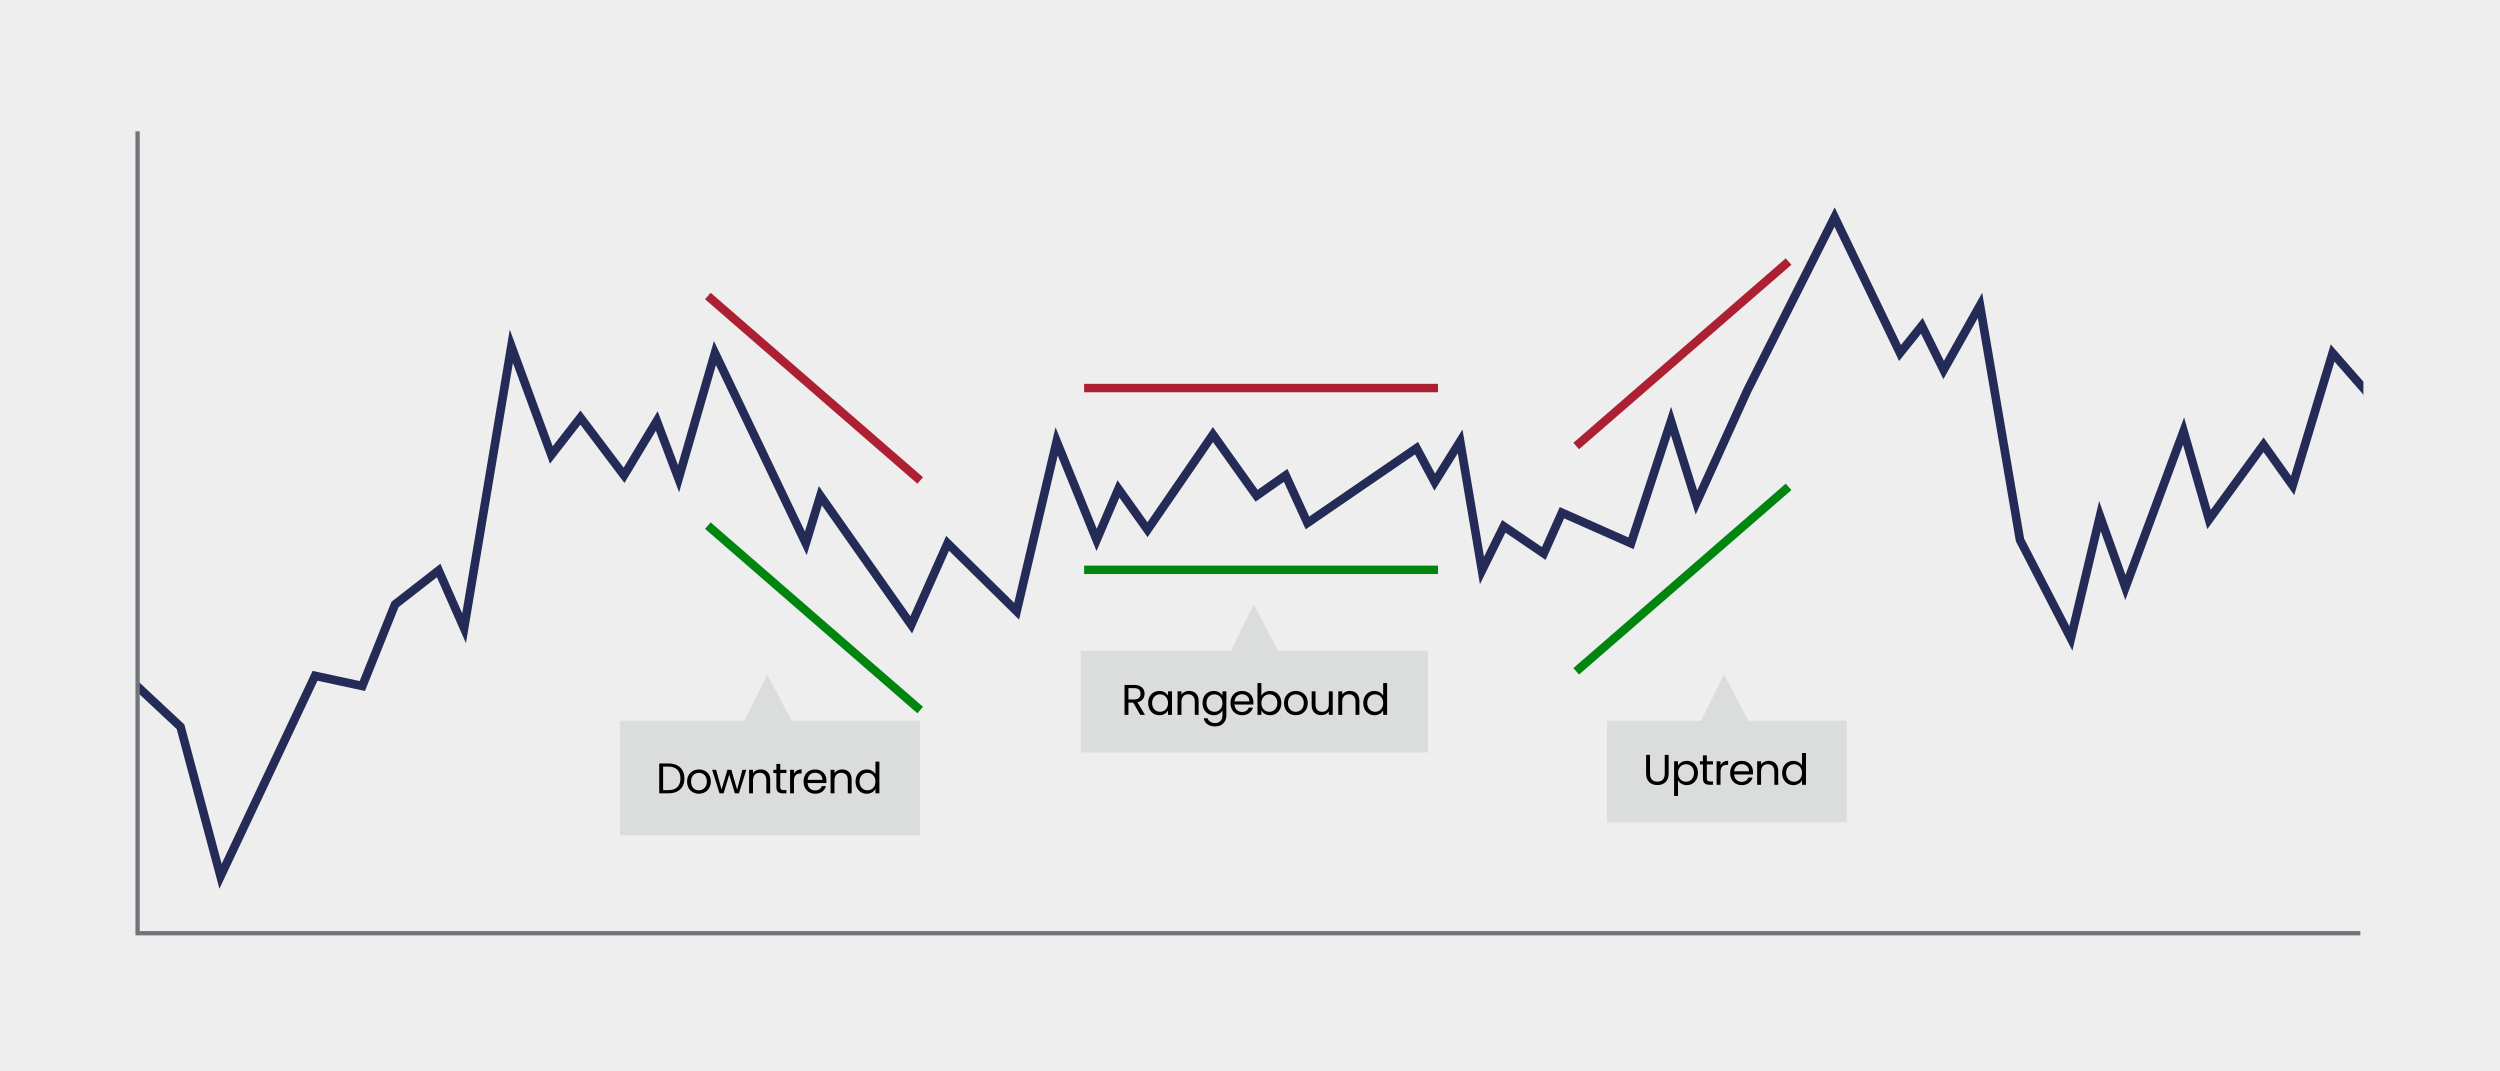
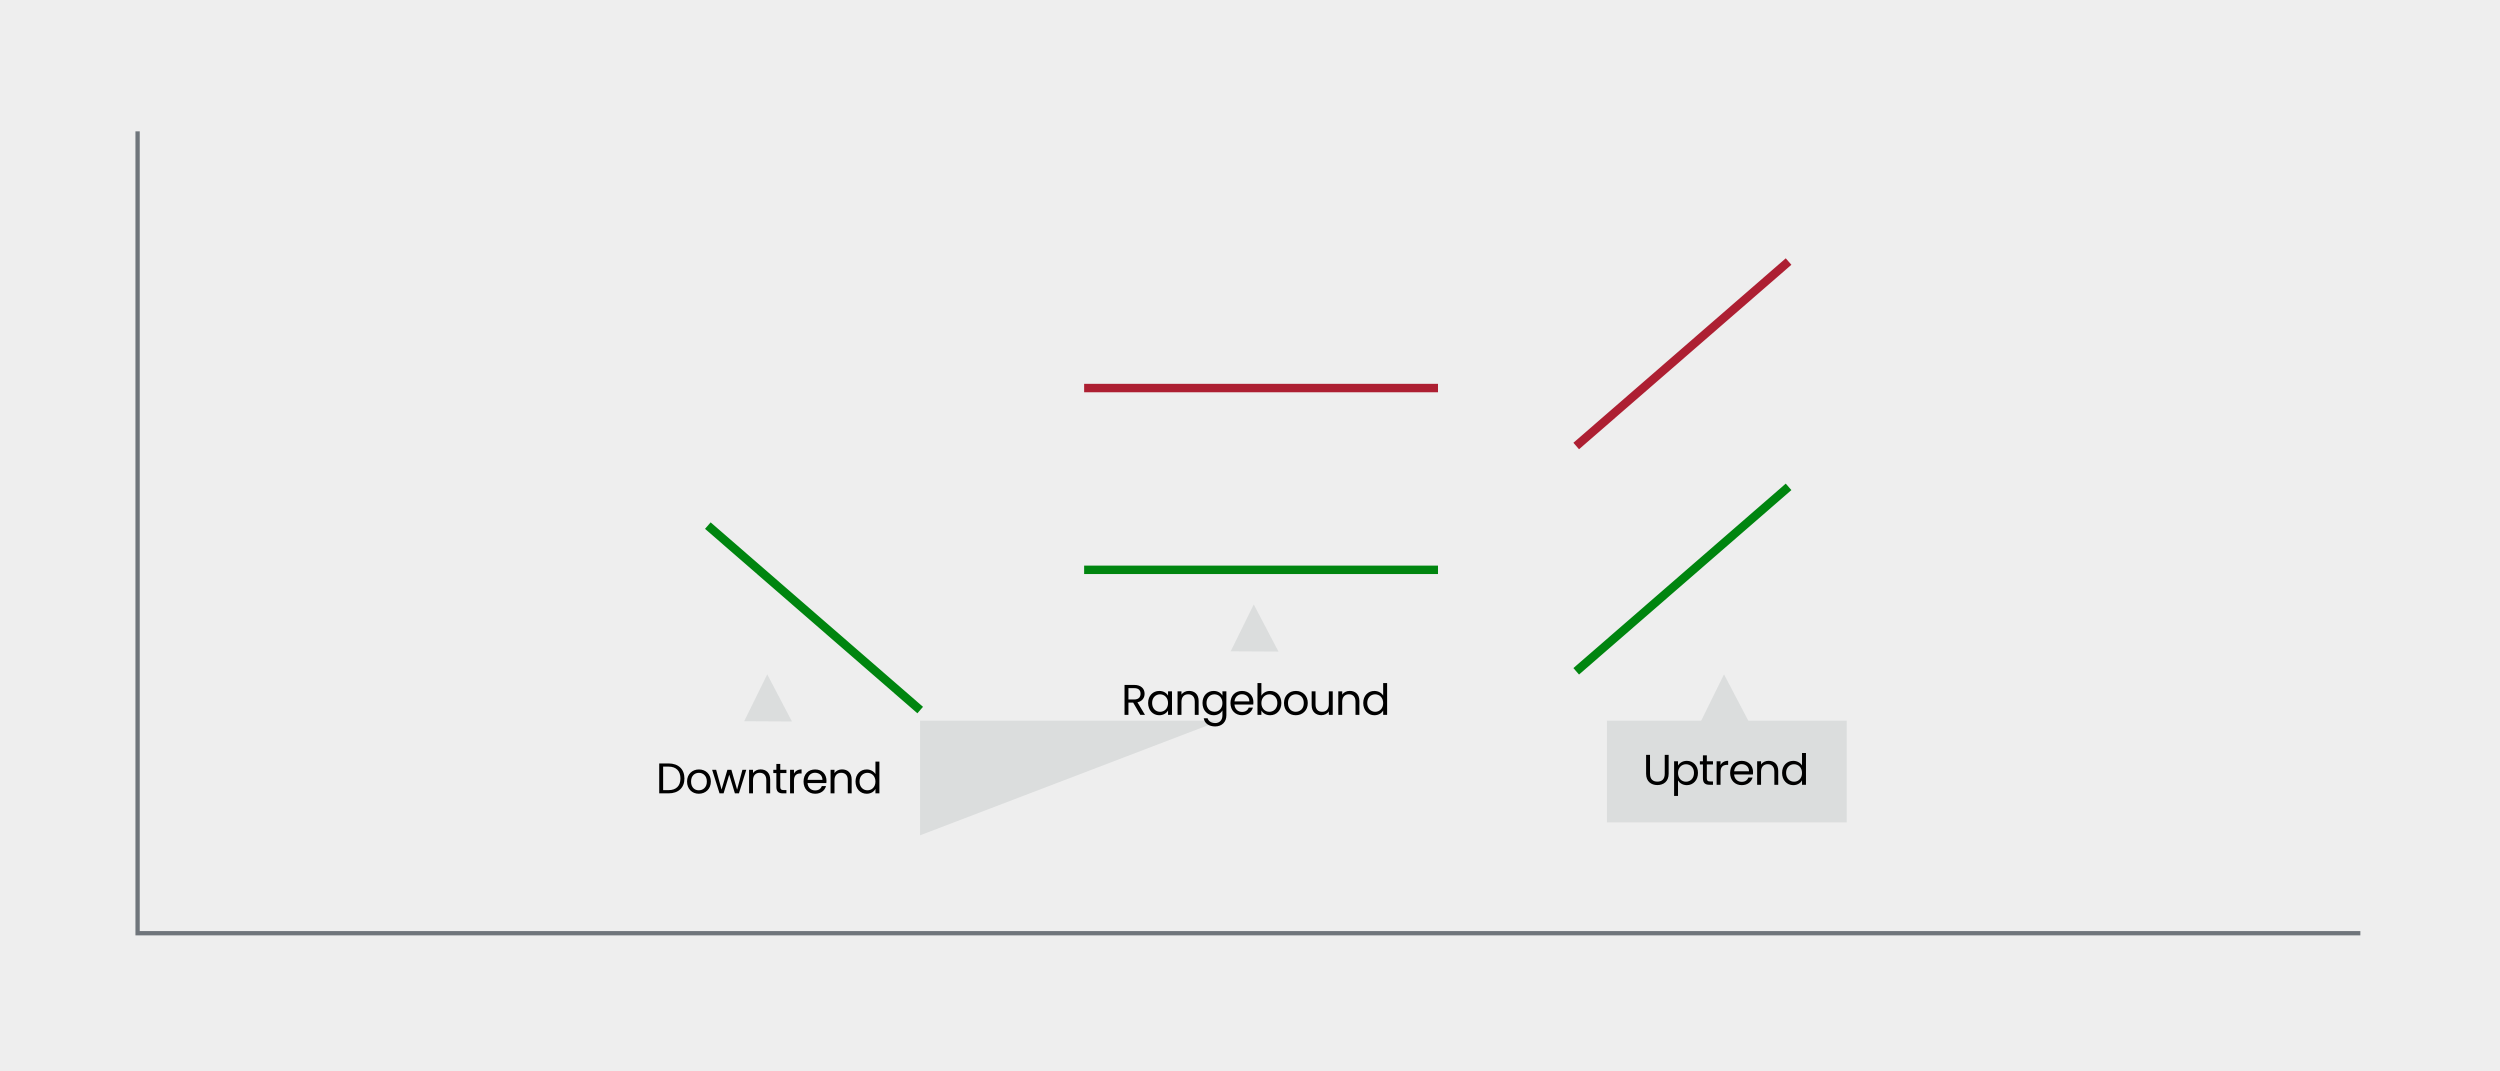
<svg xmlns="http://www.w3.org/2000/svg" version="1.1" id="Layer_1" x="0" y="0" viewBox="0 0 582 249.417" style="enable-background:new 0 0 582 249.417" xml:space="preserve">
  <style>.st0{fill:#eee}.st4,.st5{fill:none;stroke:#00850f;stroke-width:2;stroke-miterlimit:10}.st5{stroke:#ad1f32}.st6{fill:#dbdddd}</style>
  <path class="st0" d="M0-.566h582.514v250.264H0z" />
  <path style="fill:none;stroke:#00850f;stroke-width:1.963;stroke-miterlimit:10" d="M252.386 132.655h82.38" />
  <path style="fill:none;stroke:#ad1f32;stroke-width:1.963;stroke-miterlimit:10" d="M252.386 90.338h82.38" />
-   <path style="fill:none;stroke:#242b56;stroke-width:2;stroke-miterlimit:10" d="m4.793 161.286 9.309 3.955 14.387-8.702 13.54 12.657 9.31 34.807 22.003-46.673 11.002 2.374 7.617-18.986 10.155-7.91 5.924 13.448 11.002-65.658 9.309 25.314 6.771-8.702 10.155 13.448 7.617-12.657 5.077 13.448 8.463-29.269 21.158 44.299 3.385-11.075 21.157 30.06 8.463-18.985 16.079 15.821 9.31-39.553 9.309 22.941 5.078-11.866 6.77 9.493 15.233-22.15 10.156 14.239 6.77-4.746 5.078 11.075 25.389-17.404L334 112.24l5.924-9.493 5.078 30.061 5.077-10.284 9.31 6.328 4.231-9.492 16.08 7.119 9.309-28.478 5.924 18.985 11.848-26.104 20.311-40.344 15.233 31.642 5.078-6.329 5.078 10.284 8.463-15.03 9.309 54.583 11.848 22.941 6.77-28.478 5.924 16.612 13.541-36.389 5.924 20.568 12.694-17.404 6.771 9.493 9.309-30.851 7.617 8.702 6.77-15.822 22.778 26.105" />
-   <path class="st0" d="M2.532 153.791h29.23v13.845H2.532z" />
  <path class="st4" d="m164.783 122.361 49.437 42.942" />
-   <path class="st5" d="m164.783 68.911 49.437 42.942" />
  <path class="st4" d="m416.379 113.339-49.438 42.942" />
  <path class="st5" d="m416.379 60.888-49.438 42.943" />
-   <path class="st0" d="M550.2 42.116h30.933v61.95H550.2z" />
-   <path transform="rotate(-180 179.273 181.117)" class="st6" d="M144.364 167.772h69.819v26.689h-69.819z" />
+   <path transform="rotate(-180 179.273 181.117)" class="st6" d="M144.364 167.772v26.689h-69.819z" />
  <path d="M159.335 181.226c0 2.158-1.409 3.468-3.698 3.468h-2.169v-6.966h2.169c2.289 0 3.698 1.339 3.698 3.498zm-3.698 2.718c1.819 0 2.769-1.019 2.769-2.718s-.949-2.759-2.769-2.759h-1.26v5.477h1.26zM162.677 184.783c-1.549 0-2.729-1.1-2.729-2.838 0-1.729 1.22-2.819 2.769-2.819 1.56 0 2.769 1.09 2.769 2.819-.001 1.739-1.25 2.838-2.809 2.838zm0-.799c.949 0 1.879-.649 1.879-2.038 0-1.38-.909-2.029-1.849-2.029-.96 0-1.829.649-1.829 2.029 0 1.388.85 2.038 1.799 2.038zM165.788 179.217h.93l1.259 4.597 1.359-4.597h.93l1.329 4.607 1.239-4.607h.899l-1.709 5.477h-.939l-1.319-4.348-1.319 4.348h-.939l-1.72-5.477zM178.396 181.595c0-1.119-.609-1.688-1.529-1.688-.93 0-1.569.579-1.569 1.759v3.028h-.909v-5.477h.909v.779c.36-.57 1.02-.88 1.76-.88 1.269 0 2.238.78 2.238 2.349v3.229h-.899v-3.099zM180.737 179.966h-.71v-.749h.71v-1.38h.909v1.38h1.43v.749h-1.43v3.229c0 .54.2.729.76.729h.67v.77h-.82c-.969 0-1.519-.399-1.519-1.499v-3.229zM184.837 184.694h-.909v-5.477h.909v.889c.311-.609.899-.989 1.77-.989v.939h-.24c-.869 0-1.529.39-1.529 1.659v2.979zM189.776 184.783c-1.56 0-2.709-1.1-2.709-2.838 0-1.729 1.109-2.819 2.709-2.819 1.589 0 2.628 1.12 2.628 2.619 0 .2-.01.359-.029.55h-4.378c.07 1.109.85 1.719 1.779 1.719.819 0 1.339-.42 1.539-1.01h.979c-.279 1-1.159 1.779-2.518 1.779zm-1.769-3.228h3.458c.01-1.069-.789-1.658-1.729-1.658-.889 0-1.63.589-1.729 1.658zM197.365 181.595c0-1.119-.609-1.688-1.529-1.688-.93 0-1.569.579-1.569 1.759v3.028h-.909v-5.477h.909v.779c.36-.57 1.02-.88 1.76-.88 1.269 0 2.238.78 2.238 2.349v3.229h-.899v-3.099zM201.775 179.126c.859 0 1.649.44 2.029 1.07v-2.898h.919v7.396h-.919v-1.029c-.33.609-1.04 1.119-2.039 1.119-1.469 0-2.599-1.149-2.599-2.849.001-1.709 1.131-2.809 2.609-2.809zm.17.79c-.999 0-1.849.729-1.849 2.019s.85 2.049 1.849 2.049c1 0 1.859-.749 1.859-2.038.001-1.27-.859-2.03-1.859-2.03z" />
  <path class="st6" d="m173.242 167.903 5.372-10.913 5.754 10.973z" />
  <path transform="rotate(-180 402.008 179.617)" class="st6" d="M374.1 167.772h55.818v23.689H374.1z" />
  <path d="M383.213 175.728h.909v4.407c0 1.279.689 1.829 1.719 1.829s1.709-.55 1.709-1.829v-4.407h.91v4.397c0 1.809-1.189 2.639-2.629 2.639s-2.618-.83-2.618-2.639v-4.397zM392.69 177.126c1.47 0 2.599 1.1 2.599 2.809 0 1.699-1.129 2.849-2.599 2.849-.999 0-1.709-.54-2.049-1.1v3.608h-.909v-8.075h.909v1.009c.331-.579 1.05-1.1 2.049-1.1zm-.189.79c-.989 0-1.859.76-1.859 2.029 0 1.289.87 2.038 1.859 2.038 1.01 0 1.859-.759 1.859-2.049 0-1.288-.849-2.018-1.859-2.018zM396.442 177.966h-.71v-.749h.71v-1.38h.909v1.38h1.43v.749h-1.43v3.229c0 .54.2.729.76.729h.67v.77h-.82c-.969 0-1.519-.399-1.519-1.499v-3.229zM400.541 182.694h-.909v-5.477h.909v.889c.311-.609.899-.989 1.77-.989v.939h-.24c-.869 0-1.529.39-1.529 1.659v2.979zM405.481 182.783c-1.56 0-2.709-1.1-2.709-2.838 0-1.729 1.109-2.819 2.709-2.819 1.589 0 2.628 1.12 2.628 2.619 0 .2-.01.359-.029.55h-4.378c.07 1.109.85 1.719 1.779 1.719.819 0 1.339-.42 1.539-1.01h.98c-.28 1-1.16 1.779-2.519 1.779zm-1.769-3.228h3.458c.01-1.069-.789-1.658-1.729-1.658-.889 0-1.629.589-1.729 1.658zM413.07 179.595c0-1.119-.609-1.688-1.529-1.688-.93 0-1.569.579-1.569 1.759v3.028h-.909v-5.477h.909v.779c.36-.57 1.02-.88 1.76-.88 1.269 0 2.238.78 2.238 2.349v3.229h-.899v-3.099zM417.48 177.126c.859 0 1.649.44 2.029 1.07v-2.898h.919v7.396h-.919v-1.029c-.33.609-1.04 1.119-2.039 1.119-1.469 0-2.599-1.149-2.599-2.849.001-1.709 1.131-2.809 2.609-2.809zm.17.79c-.999 0-1.849.729-1.849 2.019s.85 2.049 1.849 2.049c1 0 1.859-.749 1.859-2.038.001-1.27-.859-2.03-1.859-2.03z" />
  <path class="st6" d="m395.978 167.903 5.372-10.913 5.753 10.973z" />
-   <path transform="rotate(-180 292.034 163.34)" class="st6" d="M251.624 151.496h80.819v23.689h-80.819z" />
  <path d="M264.042 159.451c1.639 0 2.419.909 2.419 2.049 0 .89-.49 1.738-1.659 1.999l1.749 2.918h-1.09l-1.659-2.849h-1.1v2.849h-.909v-6.966h2.249zm0 .749h-1.34v2.639h1.34c1.029 0 1.479-.56 1.479-1.339 0-.79-.44-1.3-1.479-1.3zM269.882 160.85c1.02 0 1.719.521 2.039 1.09v-.999h.919v5.477h-.919v-1.02c-.33.59-1.04 1.109-2.049 1.109-1.459 0-2.589-1.149-2.589-2.849 0-1.709 1.13-2.808 2.599-2.808zm.18.79c-.999 0-1.849.729-1.849 2.019s.85 2.049 1.849 2.049c1 0 1.859-.749 1.859-2.038 0-1.27-.859-2.03-1.859-2.03zM278.141 163.319c0-1.119-.609-1.688-1.529-1.688-.93 0-1.569.579-1.569 1.759v3.028h-.909v-5.477h.909v.779c.36-.57 1.02-.88 1.76-.88 1.269 0 2.238.78 2.238 2.349v3.229h-.899v-3.099zM282.542 160.85c.999 0 1.719.5 2.039 1.09v-.999h.919v5.597c0 1.509-1.009 2.578-2.618 2.578-1.439 0-2.469-.729-2.648-1.898h.899c.2.659.85 1.109 1.749 1.109.97 0 1.699-.62 1.699-1.789v-1.149c-.33.59-1.04 1.119-2.039 1.119-1.469 0-2.599-1.149-2.599-2.849 0-1.71 1.13-2.809 2.599-2.809zm.18.79c-.999 0-1.849.729-1.849 2.019s.85 2.049 1.849 2.049c1 0 1.859-.749 1.859-2.038 0-1.27-.859-2.03-1.859-2.03zM289.162 166.507c-1.56 0-2.709-1.1-2.709-2.838 0-1.729 1.109-2.819 2.709-2.819 1.589 0 2.628 1.12 2.628 2.619 0 .2-.01.359-.029.55h-4.378c.07 1.109.85 1.719 1.779 1.719.819 0 1.339-.42 1.539-1.01h.979c-.28 1-1.159 1.779-2.518 1.779zm-1.769-3.228h3.458c.01-1.069-.789-1.658-1.729-1.658-.89-.001-1.63.588-1.729 1.658zM295.7 160.85c1.479 0 2.599 1.1 2.599 2.809 0 1.699-1.129 2.849-2.599 2.849-.999 0-1.709-.5-2.049-1.1v1.01h-.909v-7.396h.909v2.938c.351-.61 1.08-1.11 2.049-1.11zm-.189.79c-.989 0-1.859.76-1.859 2.029 0 1.289.87 2.038 1.859 2.038 1.01 0 1.859-.759 1.859-2.049 0-1.289-.849-2.018-1.859-2.018zM301.642 166.507c-1.549 0-2.729-1.1-2.729-2.838 0-1.729 1.22-2.819 2.769-2.819 1.56 0 2.769 1.09 2.769 2.819-.001 1.738-1.25 2.838-2.809 2.838zm0-.8c.949 0 1.879-.649 1.879-2.038 0-1.38-.909-2.029-1.849-2.029-.96 0-1.829.649-1.829 2.029 0 1.389.849 2.038 1.799 2.038zM310.26 166.417h-.909v-.81c-.351.569-1.02.89-1.749.89-1.26 0-2.249-.779-2.249-2.349v-3.208h.899v3.088c0 1.109.609 1.679 1.529 1.679.939 0 1.569-.579 1.569-1.759v-3.008h.909v5.477zM315.561 163.319c0-1.119-.609-1.688-1.529-1.688-.93 0-1.569.579-1.569 1.759v3.028h-.909v-5.477h.909v.779c.36-.57 1.02-.88 1.76-.88 1.269 0 2.238.78 2.238 2.349v3.229h-.899v-3.099zM319.971 160.85c.859 0 1.649.44 2.029 1.07v-2.898h.919v7.396H322v-1.029c-.33.609-1.04 1.119-2.039 1.119-1.469 0-2.599-1.149-2.599-2.849 0-1.71 1.13-2.809 2.609-2.809zm.17.79c-.999 0-1.849.729-1.849 2.019s.85 2.049 1.849 2.049c1 0 1.859-.749 1.859-2.038 0-1.27-.859-2.03-1.859-2.03z" />
  <path class="st6" d="m286.503 151.627 5.372-10.913 5.753 10.973z" />
  <path style="fill:none;stroke:#6f757b;stroke-miterlimit:10" d="M32.031 30.578v186.676h517.461" />
</svg>